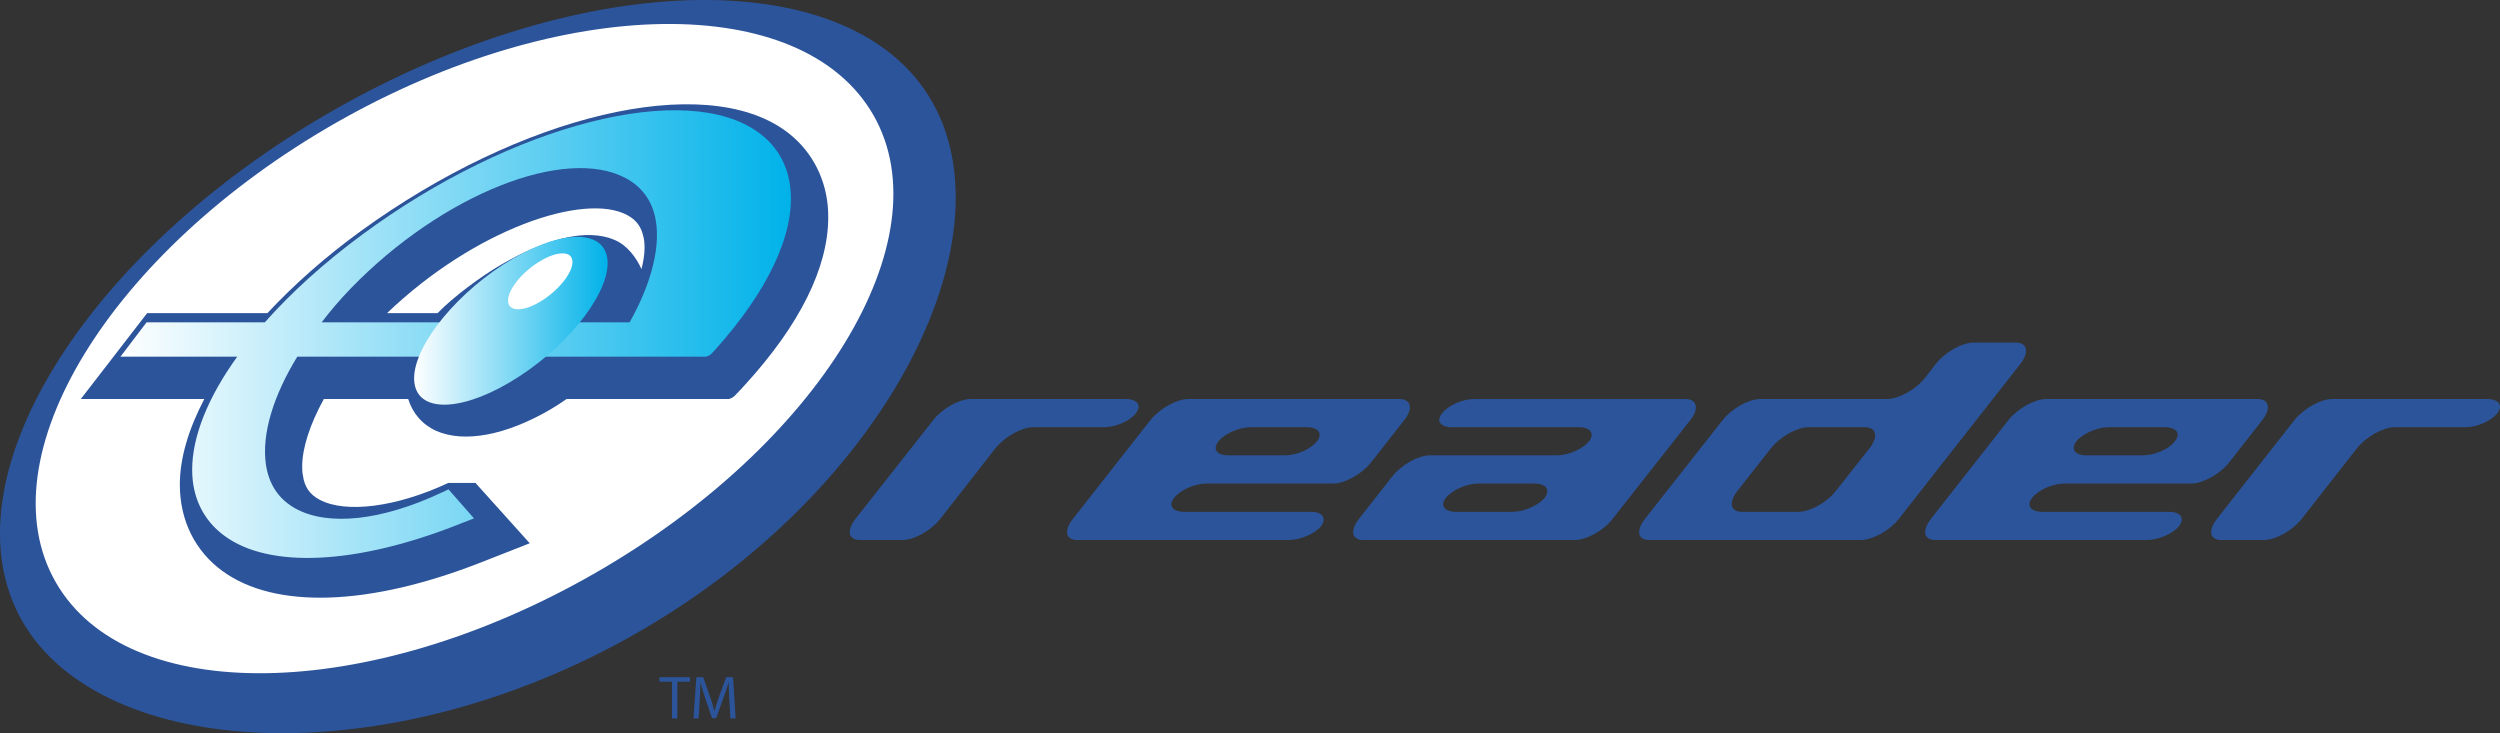
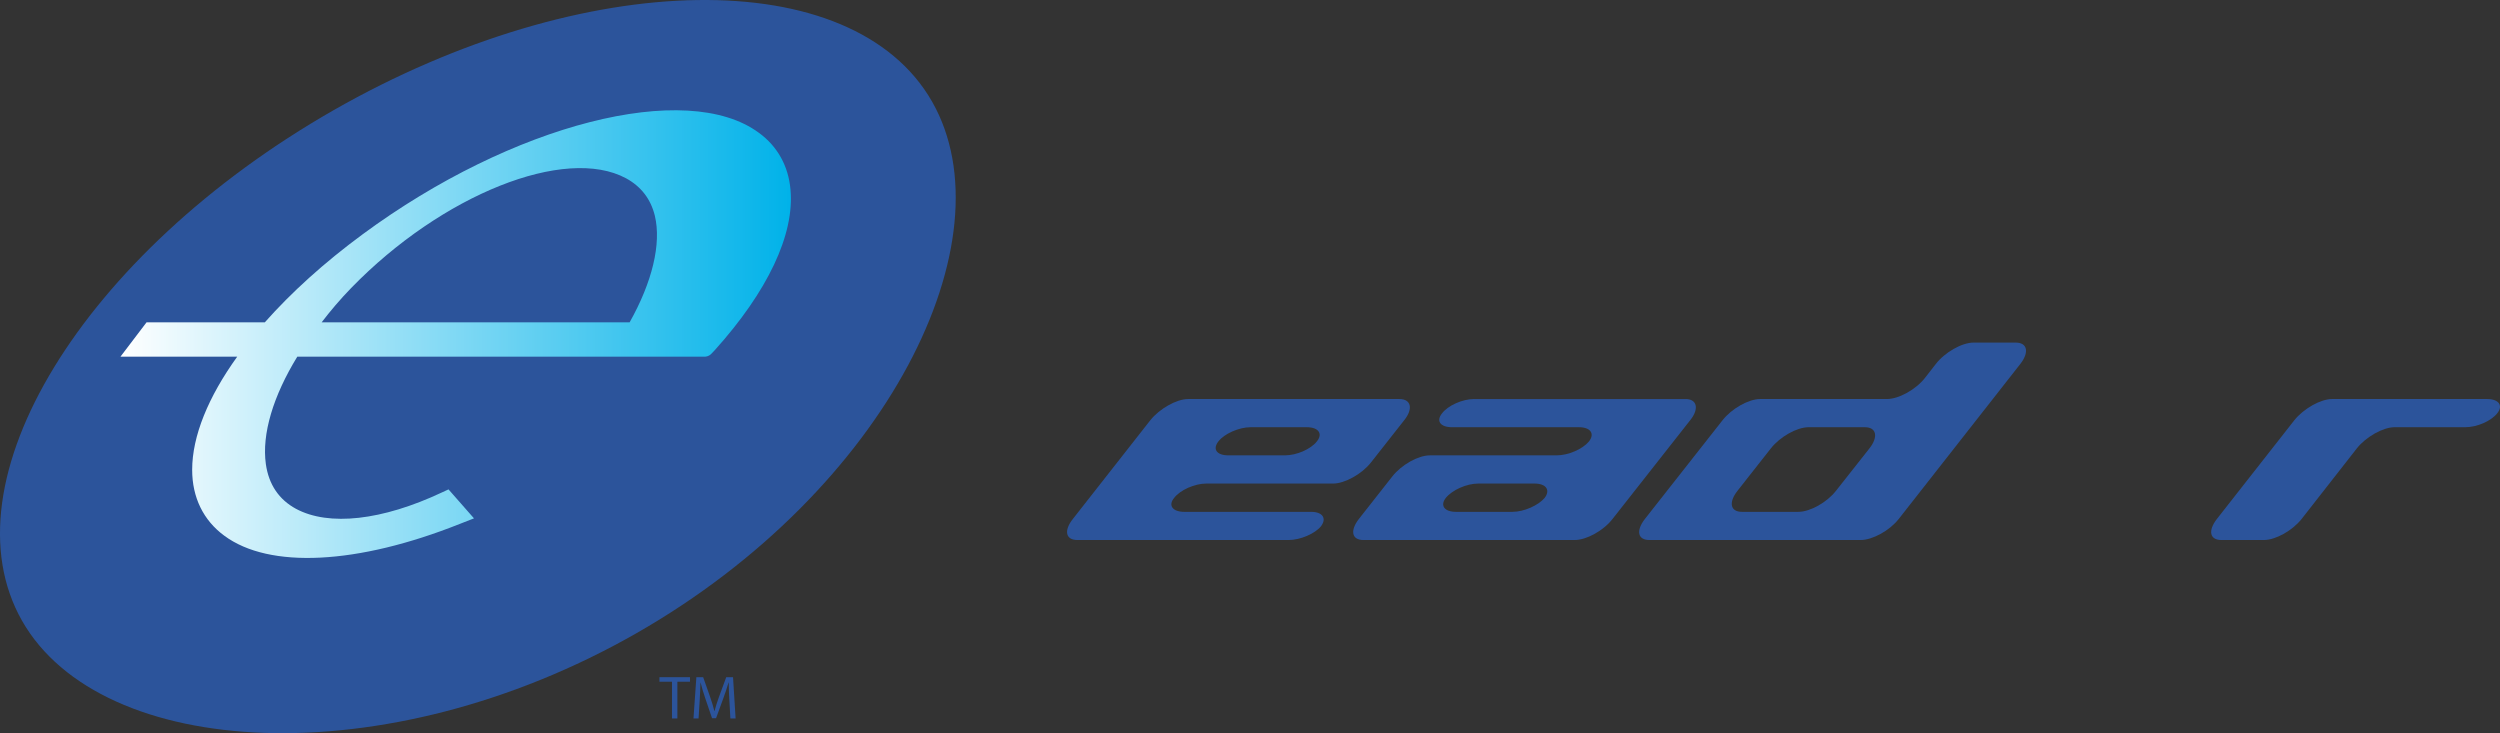
<svg xmlns="http://www.w3.org/2000/svg" version="1.1" id="Layer_1" x="0px" y="0px" width="15975.117px" height="4685.008px" viewBox="-379.558 389.076 15975.117 4685.008" enable-background="new -379.558 389.076 15975.117 4685.008" xml:space="preserve">
  <rect x="-379.558" y="389.076" width="15975.117" height="4685.008" fill="#333333" stroke="none" />
  <g>
    <g>
-       <path fill="#2C549B" d="M6674.026,3119.034h-452.289c-72.81,0-182.827,61.656-241.04,135.341l-352.36,450.758    c-59.665,75.143-166.475,134.658-241.042,134.658h-270.759c-75.104,0-87.938-59.516-29.799-134.658l496.982-631.484    c56.459-72.27,164.948-134.732,239.59-134.732h990.602c75.179,0,104.056,41.643,64.023,91.533    C6839.966,3080.301,6748.516,3119.034,6674.026,3119.034" />
      <path fill="#2C549B" d="M7971.22,3119.034h-359.921c-72.731,0-168.08,41.597-205.283,90.646    c-38.814,49.854-10.546,89.195,63.945,89.195h360.835c75.103,0,165.638-39.342,204.521-89.195    C8075.351,3160.631,8045.558,3119.034,7971.22,3119.034 M7855.093,3839.791H6505.257c-75.179,0-88.55-59.516-29.11-134.658    l495.453-631.484c57.988-72.27,166.783-134.732,241.042-134.732h1349.986c75.101,0,89.16,62.463,31.247,134.732l-213.536,271.418    c-58.75,74.372-168.08,133.926-240.812,133.926h-810.835c-74.567,0-167.392,41.715-205.287,91.523    c-40.187,47.561-10.538,89.274,64.559,89.274h810.223c74.262,0,101.002,41.599,63.869,91.373    C8024.775,3798.725,7929.732,3839.791,7855.093,3839.791" />
      <path fill="#2C549B" d="M9426.256,3478.992h-359.387c-75.099,0-167.395,41.715-207.422,91.522    c-37.977,47.562-10.471,89.275,64.784,89.275h360.686c74.259,0,166.476-41.714,206.049-89.275    C9528.861,3520.705,9500.516,3478.992,9426.256,3478.992 M9682.729,3839.791H8332.821c-74.49,0-87.021-59.516-28.959-134.658    l213.463-271.525c58.062-74.41,165.862-134.732,239.44-134.732h809.988c75.104,0,166.018-39.342,207.579-89.195    c37.896-49.049,10.388-90.646-64.558-90.646h-810.299c-73.725,0-104.666-38.733-64.555-88.585    c37.891-49.891,130.031-91.533,205.282-91.533h1351.44c72.812,0,87.785,62.463,29.644,134.732l-496.675,631.484    C9866.548,3780.275,9757.984,3839.791,9682.729,3839.791" />
      <path fill="#2C549B" d="M11566.218,3254.375c57.986-73.685,45.381-135.342-29.108-135.342h-359.92    c-75.179,0-182.979,61.656-240.967,135.342l-212.85,270.683c-58.752,74.489-45.916,134.732,28.27,134.732h360.071    c75.179,0,182.902-60.243,240.965-134.732L11566.218,3254.375 M11510.368,3839.791h-1350.061    c-75.179,0-87.099-59.516-28.806-134.658l496.675-631.484c56.537-72.27,165.18-134.732,239.438-134.732h810.068    c75.256,0,183.817-59.438,243.257-134.617l69.298-89.194c58.062-75.099,167.24-136.91,241.498-136.91h269.389    c74.489,0,87.859,61.81,29.027,136.91l-776.525,990.028C11694.799,3780.275,11584.783,3839.791,11510.368,3839.791" />
-       <path fill="#2C549B" d="M13453.906,3119.034h-360.684c-72.197,0-165.867,41.597-205.287,90.646    c-37.127,49.854-8.785,89.195,65.4,89.195h360.147c74.337,0,166.631-39.342,203.76-89.195    C13558.881,3160.631,13529.164,3119.034,13453.906,3119.034 M13337.932,3839.791h-1349.984    c-74.264,0-87.096-59.516-29.035-134.658l495.377-631.484c57.99-72.27,166.019-134.732,241.121-134.732h1351.359    c74.416,0,87.785,62.463,29.801,134.732l-212.779,271.418c-57.986,74.372-168.844,133.926-241.041,133.926h-811.445    c-75.25,0-167.311,41.715-205.207,91.523c-39.653,47.561-9.626,89.274,64.633,89.274h810.145    c75.027,0,102.454,41.599,63.107,91.373C13507.538,3798.725,13413.034,3839.791,13337.932,3839.791" />
      <path fill="#2C549B" d="M15373.074,3119.034h-451.677c-72.81,0-182.901,61.656-240.735,135.341l-352.664,450.758    c-59.592,75.143-166.55,134.658-241.041,134.658h-271.373c-75.332,0-87.096-59.516-29.031-134.658l495.379-631.484    c57.986-72.27,166.551-134.732,240.809-134.732h990.225c74.947,0,104.895,41.643,64.631,91.533    C15538.174,3080.301,15448.176,3119.034,15373.074,3119.034" />
    </g>
    <g>
      <g>
        <g>
          <path fill="#2C549B" d="M3684.645,4436.969c-1605.846,915.732-3417.903,804.947-3922.83-80.295      c-505.08-886.699,385.974-2346.782,1991.06-3263.885c1606.08-916.337,3316.14-941.016,3823.282-55.005      C6081.238,1922.113,5290.727,3519.9,3684.645,4436.969" />
-           <path fill="#FFFFFF" d="M3411.595,4057.684C1968.703,4881.85,430.391,4904.953-23.96,4108.299      c-455.342-795.858,347.395-2108.795,1789.592-2933.685c1442.203-823.324,2981.126-845.784,3436.473-49.121      C5656.375,1921.35,4854.71,3234.28,3411.595,4057.684" />
        </g>
        <g>
          <path fill="#2C549B" d="M3719.638,2108.794c-32.699-72.842-90.838-151.693-168.918-185.079      c-178.546-79.648-443.883-9.011-729.621,157.613c-128.046,75.179-299.106,200.052-404.615,308.805      c-120.483,0-227.75,0-322.789,0c557.719-534.792,1260.751-774.536,1535.104-626.396      c55.846,29.793,87.018,71.319,101.303,130.872c7.259,24.564,9.018,52.183,9.018,80.33      C3739.122,2015.167,3731.558,2060.471,3719.638,2108.794 M4909.794,1702.69L4909.794,1702.69      c-19.401-194.895-114.52-364.5-270.225-477.534c-522.117-379.364-1687.445-104.211-2713.191,640.42      c-227.669,165.138-426.237,341.511-597.448,524.559c-116.052,0-768.353,0-768.353,0l-423.867,548.781c0,0,390.402,0,789.13,0      c-101.226,193.409-156.232,378.604-156.232,546.723c0,228.359,96.644,424.785,272.899,552.713      c335.469,244.713,938.112,224.617,1652.223-55.764l310.797-122.055l-346.627-385.285h-174.039      c-333.256,155.512-656.656,195.588-821.912,107.074c-63.333-33.391-97.484-81.828-107.035-156.849      c-3.743-17.917-4.433-35.757-4.433-55.009c0-119.143,49.813-270.765,138.285-431.547c45.303,0,256.627,0,539.229,0      c27.583,90.152,90.078,163.693,180.001,203.912c177.933,78.01,444.721,28.236,730.381-138.314      c32.777-20.131,67.615-41.722,101.23-65.598c551.226,0,1036.899,0,1036.899,0s20.705-4.352,36.368-19.325      c18.642-17.802,66.391-70.629,66.391-70.629c349.377-381.542,532.585-749.792,532.585-1070.481      C4912.852,1754.111,4912.011,1728.059,4909.794,1702.69" />
          <g>
            <linearGradient id="SVGID_1_" gradientUnits="userSpaceOnUse" x1="-173.795" y1="3174.137" x2="4110.435" y2="3174.137" gradientTransform="matrix(1 0 0 -1 564 5698.156)">
              <stop offset="0" style="stop-color:#FFFFFF" />
              <stop offset="1" style="stop-color:#00B2E9" />
            </linearGradient>
            <path fill="url(#SVGID_1_)" d="M1863.732,2230.157c580.254-597.335,1368.017-911.983,1757.733-701.542       c95.192,52.031,157.614,132.441,183.589,239.556c42.63,179.232-17.039,424.017-161.282,680.638H1675.71       C1732.094,2375.089,1794.513,2301.476,1863.732,2230.157 M4671.735,1600.124c-13.293-150.2-83.273-275.992-201.62-362.214       c-461.762-341.504-1575.292-57.332-2532.659,648.562c-245.55,180.878-455.345,371.188-624.798,562.338H556.912       l-166.707,219.423h746.125c-185.194,257.32-287.875,507.299-287.875,722.973c0,176.254,71.432,322.794,205.286,421.039       c287.877,213.426,850.941,185.199,1506.223-75.939l89.311-34.914l-162.807-185.153l-41.638,19.288       c-382.382,179.959-723.05,217.822-932.994,104.859c-108.641-58.828-173.891-154.746-192.531-285.539       c-26.894-191.995,46.761-435.256,200.858-686.612h2604.089c0,0,24.602,0.726,43.242-20.168       c19.176-20.013,19.176-20.013,19.176-20.013C4525.885,2251.739,4698.476,1887.16,4671.735,1600.124" />
            <g>
              <linearGradient id="SVGID_2_" gradientUnits="userSpaceOnUse" x1="1702.735" y1="3259.375" x2="2939.268" y2="3259.375" gradientTransform="matrix(1 0 0 -1 564 5698.156)">
                <stop offset="0" style="stop-color:#FFFFFF" />
                <stop offset="1" style="stop-color:#00B2E9" />
              </linearGradient>
-               <path fill="url(#SVGID_2_)" d="M3501.133,2039.005c28.039,196.999-223.394,535.526-563.981,756.356        c-339.219,220.875-638.322,241.041-668.043,43.891c-29.719-196.346,223.166-535.412,563.068-757.118        C3172.157,1861.11,3471.111,1841.093,3501.133,2039.005" />
-               <path fill="#FFFFFF" d="M3277.739,2053.174c9.551,65.326-74.256,178.36-187.331,252.162        c-112.994,74.141-213.459,80.256-223.086,14.784c-9.095-65.59,74.257-179.239,188.096-252.164        C3169.33,1994.347,3268.878,1987.7,3277.739,2053.174" />
            </g>
          </g>
        </g>
      </g>
      <g>
        <path fill="#2C549B" d="M3914.53,4745.312h-80.188v-28.947h195.192v28.947h-80.581v234.701h-34.423V4745.312z" />
        <path fill="#2C549B" d="M4281.051,4864.227c-1.954-36.77-4.302-80.971-3.911-113.828h-1.173     c-8.997,30.9-19.949,63.76-33.25,100.139l-46.549,127.912h-25.817l-42.637-125.564c-12.518-37.162-23.079-71.193-30.511-102.486     h-0.782c-0.782,32.857-2.739,77.062-5.086,116.568l-7.041,113.049h-32.467l18.386-263.648h43.419l44.985,127.52     c10.952,32.469,19.949,61.414,26.599,88.795h1.174c6.65-26.6,16.039-55.545,27.772-88.795l46.94-127.52h43.42l16.429,263.648     h-33.25L4281.051,4864.227z" />
      </g>
    </g>
  </g>
</svg>